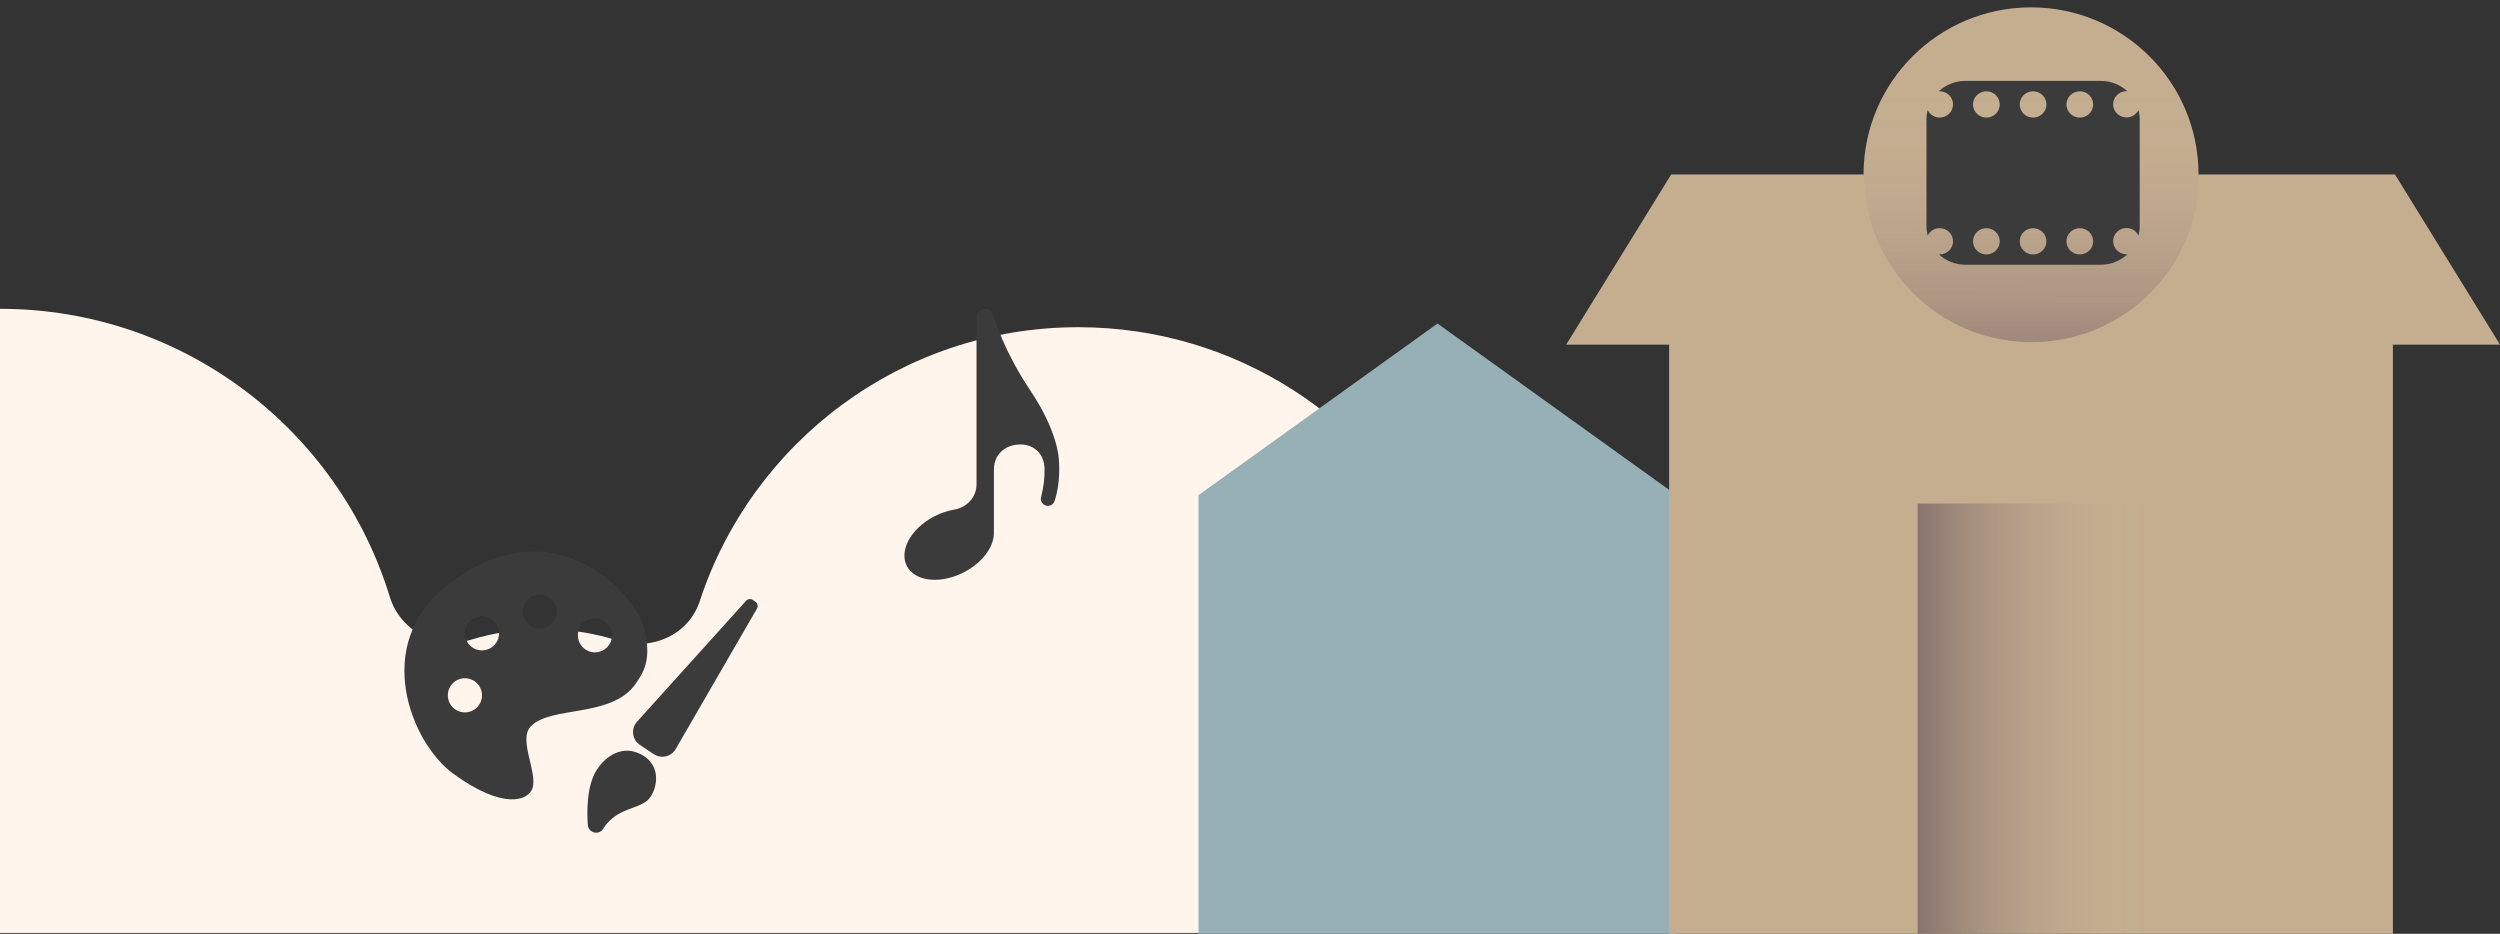
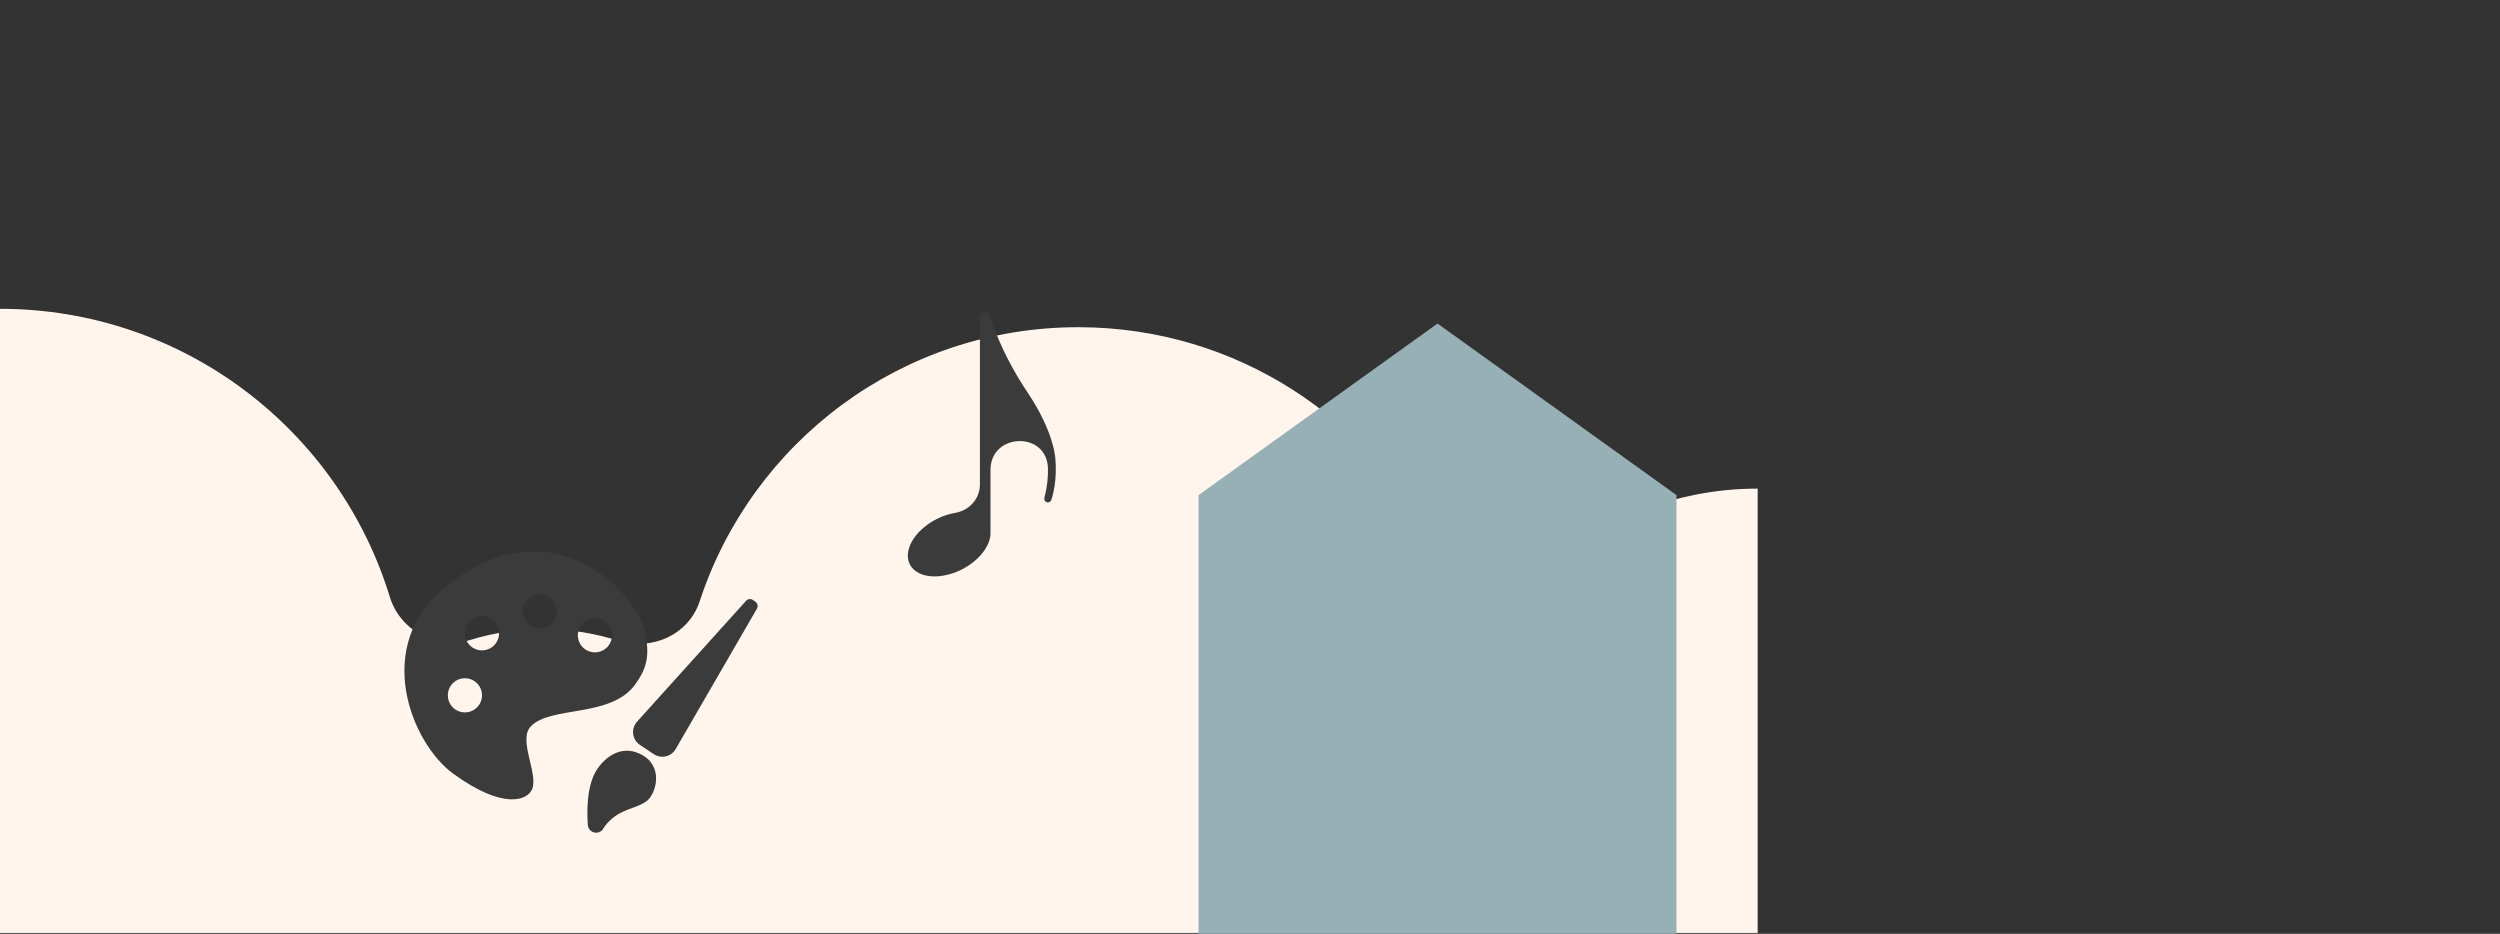
<svg xmlns="http://www.w3.org/2000/svg" width="340" height="127" viewBox="0 0 340 127" fill="none">
  <rect x="0" y="0" width="340" height="127" fill="#333333" stroke="none" />
  <path d="M209.632 78.001C205.206 82.112 198.075 80.524 195.441 75.088C186.674 56.983 168.119 44.5 146.641 44.5C122.615 44.5 102.252 60.129 95.161 81.77C93.656 86.357 88.622 88.576 84.017 87.12C80.806 86.1 77.385 85.555 73.839 85.555C70.402 85.555 67.09 86.068 63.973 87.026C59.383 88.436 54.419 85.772 53.016 81.186C46.08 58.501 24.969 42 0 42V126.882H239.043V66.452C227.681 66.452 217.34 70.836 209.632 78.009V78.001Z" fill="#FFF5EC" />
  <path d="M163 127V67.334L195.5 44L228 67.334V127H163Z" fill="#96B0B5" />
  <path d="M87.035 101.31L88.914 102.564C89.922 103.235 91.297 102.917 91.897 101.862L102.942 82.781C103.128 82.457 103.038 82.049 102.738 81.834L102.414 81.606C102.114 81.396 101.706 81.438 101.466 81.708L86.633 98.155C85.775 99.109 85.961 100.596 87.029 101.31H87.035Z" fill="#3C3B3B" />
  <path d="M81.927 112.875C81.927 112.875 82.437 111.874 83.656 111.004C85.198 109.9 86.999 109.792 88.08 108.833C89.22 107.825 90.349 104.118 87.047 102.528C84.184 101.149 81.975 103.392 81.135 104.73C79.73 106.967 79.826 110.626 79.946 112.204C79.982 112.665 80.288 113.055 80.732 113.193C81.159 113.331 81.621 113.205 81.921 112.881L81.927 112.875Z" fill="#3C3B3B" />
  <path d="M87.623 85.572C86.453 80.707 75.06 68.243 60.678 79.711C50.575 87.767 55.911 101.053 61.638 105.222C68.481 110.201 71.848 108.875 72.413 107.213C73.139 105.072 70.48 100.627 72.161 98.816C74.814 95.949 83.115 97.67 86.399 93.064C87.888 90.982 88.512 89.261 87.623 85.566V85.572ZM63.229 96.885C61.944 96.885 60.906 95.847 60.906 94.563C60.906 93.279 61.944 92.242 63.229 92.242C64.513 92.242 65.552 93.279 65.552 94.563C65.552 95.847 64.513 96.885 63.229 96.885ZM65.552 88.451C64.267 88.451 63.229 87.413 63.229 86.13C63.229 84.846 64.267 83.808 65.552 83.808C66.836 83.808 67.869 84.846 67.869 86.13C67.869 87.413 66.83 88.451 65.552 88.451ZM73.403 85.476C72.118 85.476 71.08 84.438 71.08 83.154C71.08 81.871 72.118 80.833 73.403 80.833C74.688 80.833 75.726 81.871 75.726 83.154C75.726 84.438 74.688 85.476 73.403 85.476ZM80.912 88.721C79.628 88.721 78.589 87.683 78.589 86.4C78.589 85.116 79.628 84.078 80.912 84.078C82.197 84.078 83.23 85.116 83.23 86.4C83.23 87.683 82.191 88.721 80.912 88.721Z" fill="#3C3B3B" />
  <g clip-path="url(#clip0_4077_1151)">
-     <path d="M340 46.871H213L227.283 23.724H325.717L340 46.871Z" fill="#C5AE90" />
-     <path d="M325.434 24.724H227V127.835H325.434V24.724Z" fill="#C5AE90" />
    <path d="M276.22 46.459C288.801 46.459 298.999 36.282 298.999 23.729C298.999 11.176 288.801 1 276.22 1C263.64 1 253.442 11.176 253.442 23.729C253.442 36.282 263.64 46.459 276.22 46.459Z" fill="#C5AE90" />
    <g style="mix-blend-mode:multiply">
-       <path d="M276.296 46.534C288.876 46.534 299.075 36.358 299.075 23.805C299.075 11.251 288.876 1.075 276.296 1.075C263.716 1.075 253.518 11.251 253.518 23.805C253.518 36.358 263.716 46.534 276.296 46.534Z" fill="url(#paint0_linear_4077_1151)" />
+       <path d="M276.296 46.534C288.876 46.534 299.075 36.358 299.075 23.805C263.716 1.075 253.518 11.251 253.518 23.805C253.518 36.358 263.716 46.534 276.296 46.534Z" fill="url(#paint0_linear_4077_1151)" />
    </g>
    <path style="mix-blend-mode:multiply" d="M260.791 126.993H292.305V68.483H260.791V126.993Z" fill="url(#paint1_linear_4077_1151)" />
-     <path d="M287.388 32.8C287.388 31.811 288.2 31.013 289.205 31.013C289.926 31.013 290.546 31.433 290.84 32.032C290.936 31.638 291 31.233 291 30.808V16.192C291 15.767 290.931 15.357 290.834 14.957C290.541 15.556 289.921 15.972 289.205 15.972C288.2 15.972 287.388 15.173 287.388 14.185C287.388 13.197 288.2 12.398 289.205 12.398C289.242 12.398 289.28 12.409 289.317 12.409C288.371 11.541 287.116 11 285.721 11H267.279C265.873 11 264.602 11.552 263.656 12.43C263.704 12.43 263.747 12.414 263.795 12.414C264.8 12.414 265.612 13.213 265.612 14.2C265.612 15.189 264.8 15.987 263.795 15.987C263.074 15.987 262.454 15.567 262.16 14.968C262.064 15.362 262 15.767 262 16.192V30.808C262 31.233 262.069 31.643 262.166 32.043C262.459 31.444 263.079 31.028 263.795 31.028C264.8 31.028 265.612 31.827 265.612 32.815C265.612 33.803 264.8 34.602 263.795 34.602C263.758 34.602 263.72 34.592 263.683 34.592C264.629 35.459 265.884 36 267.279 36H285.721C287.127 36 288.398 35.448 289.344 34.571C289.296 34.571 289.253 34.586 289.205 34.586C288.2 34.586 287.388 33.788 287.388 32.8ZM270.148 34.607C269.143 34.607 268.331 33.809 268.331 32.821C268.331 31.832 269.143 31.034 270.148 31.034C271.152 31.034 271.964 31.832 271.964 32.821C271.964 33.809 271.152 34.607 270.148 34.607ZM270.148 15.993C269.143 15.993 268.331 15.194 268.331 14.206C268.331 13.218 269.143 12.419 270.148 12.419C271.152 12.419 271.964 13.218 271.964 14.206C271.964 15.194 271.152 15.993 270.148 15.993ZM276.5 34.607C275.496 34.607 274.683 33.809 274.683 32.821C274.683 31.832 275.496 31.034 276.5 31.034C277.504 31.034 278.317 31.832 278.317 32.821C278.317 33.809 277.504 34.607 276.5 34.607ZM276.5 15.993C275.496 15.993 274.683 15.194 274.683 14.206C274.683 13.218 275.496 12.419 276.5 12.419C277.504 12.419 278.317 13.218 278.317 14.206C278.317 15.194 277.504 15.993 276.5 15.993ZM282.852 34.607C281.848 34.607 281.036 33.809 281.036 32.821C281.036 31.832 281.848 31.034 282.852 31.034C283.857 31.034 284.669 31.832 284.669 32.821C284.669 33.809 283.857 34.607 282.852 34.607ZM282.852 15.993C281.848 15.993 281.036 15.194 281.036 14.206C281.036 13.218 281.848 12.419 282.852 12.419C283.857 12.419 284.669 13.218 284.669 14.206C284.669 15.194 283.857 15.993 282.852 15.993Z" fill="#3C3B3B" />
  </g>
  <path d="M143.549 62.657C143.549 62.657 143.549 59.04 139.756 53.382C135.963 47.724 134.713 43.184 134.713 43.184C134.713 42.788 134.387 42.462 133.991 42.462C133.594 42.462 133.268 42.788 133.268 43.184V65.888C133.268 67.837 131.817 69.428 129.893 69.754C129.877 69.754 129.855 69.76 129.839 69.765C126.758 70.308 123.927 72.654 123.514 75.005C123.101 77.356 125.258 78.823 128.339 78.28C131.42 77.737 134.251 75.391 134.664 73.04C134.703 72.833 134.713 72.632 134.708 72.442C134.708 72.431 134.708 72.426 134.708 72.415V63.895C134.708 58.872 142.31 58.595 142.517 63.613C142.566 64.818 142.43 66.176 142.039 67.702C141.963 67.962 142.115 68.234 142.376 68.31C142.636 68.386 142.908 68.234 142.984 67.973C143.832 65.443 143.544 62.657 143.544 62.657H143.549Z" fill="#3C3B3B" />
-   <path d="M127.089 78.849C125.752 78.849 124.617 78.453 123.872 77.709C123.155 76.992 122.867 76.004 123.057 74.923C123.508 72.355 126.454 69.89 129.757 69.309C131.545 69.004 132.806 67.571 132.806 65.888V43.184C132.806 42.532 133.339 42 133.991 42C134.643 42 135.137 42.494 135.17 43.113C135.322 43.624 136.648 47.919 140.137 53.127C143.843 58.654 144.006 62.271 144.011 62.635C144.039 62.928 144.267 65.616 143.424 68.125C143.359 68.353 143.196 68.554 142.973 68.679C142.751 68.798 142.49 68.831 142.245 68.76C142.001 68.689 141.8 68.527 141.675 68.304C141.55 68.081 141.523 67.821 141.593 67.576C141.946 66.186 142.104 64.856 142.05 63.634C141.957 61.391 140.256 60.37 138.615 60.452C136.958 60.484 135.17 61.576 135.17 63.9V72.507C135.17 72.713 135.148 72.925 135.116 73.126C134.665 75.695 131.719 78.16 128.415 78.741C127.959 78.822 127.513 78.86 127.089 78.86V78.849ZM133.985 42.923C133.844 42.923 133.724 43.037 133.724 43.184V65.888C133.724 68.022 132.143 69.841 129.964 70.21C127.013 70.731 124.345 72.909 123.965 75.081C123.823 75.868 124.019 76.552 124.524 77.058C125.28 77.812 126.676 78.095 128.252 77.823C131.149 77.313 133.817 75.13 134.203 72.958C134.235 72.778 134.241 72.61 134.241 72.447V72.377V72.355V63.9C134.241 61.087 136.431 59.572 138.593 59.529C140.626 59.48 142.859 60.745 142.973 63.596C143.028 64.91 142.859 66.327 142.484 67.815C143.348 65.426 143.088 62.733 143.088 62.705V62.662C143.088 62.629 143.022 59.089 139.371 53.642C135.578 47.984 134.317 43.499 134.262 43.309L134.246 43.184C134.246 43.043 134.132 42.923 133.985 42.923Z" fill="#3C3B3B" />
  <defs>
    <linearGradient id="paint0_linear_4077_1151" x1="276.282" y1="12.433" x2="276.323" y2="57.885" gradientUnits="userSpaceOnUse">
      <stop stop-color="#89736F" stop-opacity="0" />
      <stop offset="0.19" stop-color="#89736F" stop-opacity="0.02" />
      <stop offset="0.34" stop-color="#89736F" stop-opacity="0.1" />
      <stop offset="0.48" stop-color="#89736F" stop-opacity="0.22" />
      <stop offset="0.62" stop-color="#89736F" stop-opacity="0.39" />
      <stop offset="0.74" stop-color="#89736F" stop-opacity="0.62" />
      <stop offset="0.87" stop-color="#89736F" stop-opacity="0.89" />
      <stop offset="0.91" stop-color="#89736F" />
    </linearGradient>
    <linearGradient id="paint1_linear_4077_1151" x1="292.305" y1="97.734" x2="260.791" y2="97.734" gradientUnits="userSpaceOnUse">
      <stop stop-color="#89736F" stop-opacity="0" />
      <stop offset="0.21" stop-color="#89736F" stop-opacity="0.02" />
      <stop offset="0.38" stop-color="#89736F" stop-opacity="0.1" />
      <stop offset="0.53" stop-color="#89736F" stop-opacity="0.22" />
      <stop offset="0.68" stop-color="#89736F" stop-opacity="0.39" />
      <stop offset="0.82" stop-color="#89736F" stop-opacity="0.62" />
      <stop offset="0.95" stop-color="#89736F" stop-opacity="0.89" />
      <stop offset="1" stop-color="#89736F" />
    </linearGradient>
    <clipPath id="clip0_4077_1151">
-       <rect width="127" height="127" fill="white" transform="translate(213)" />
-     </clipPath>
+       </clipPath>
  </defs>
</svg>